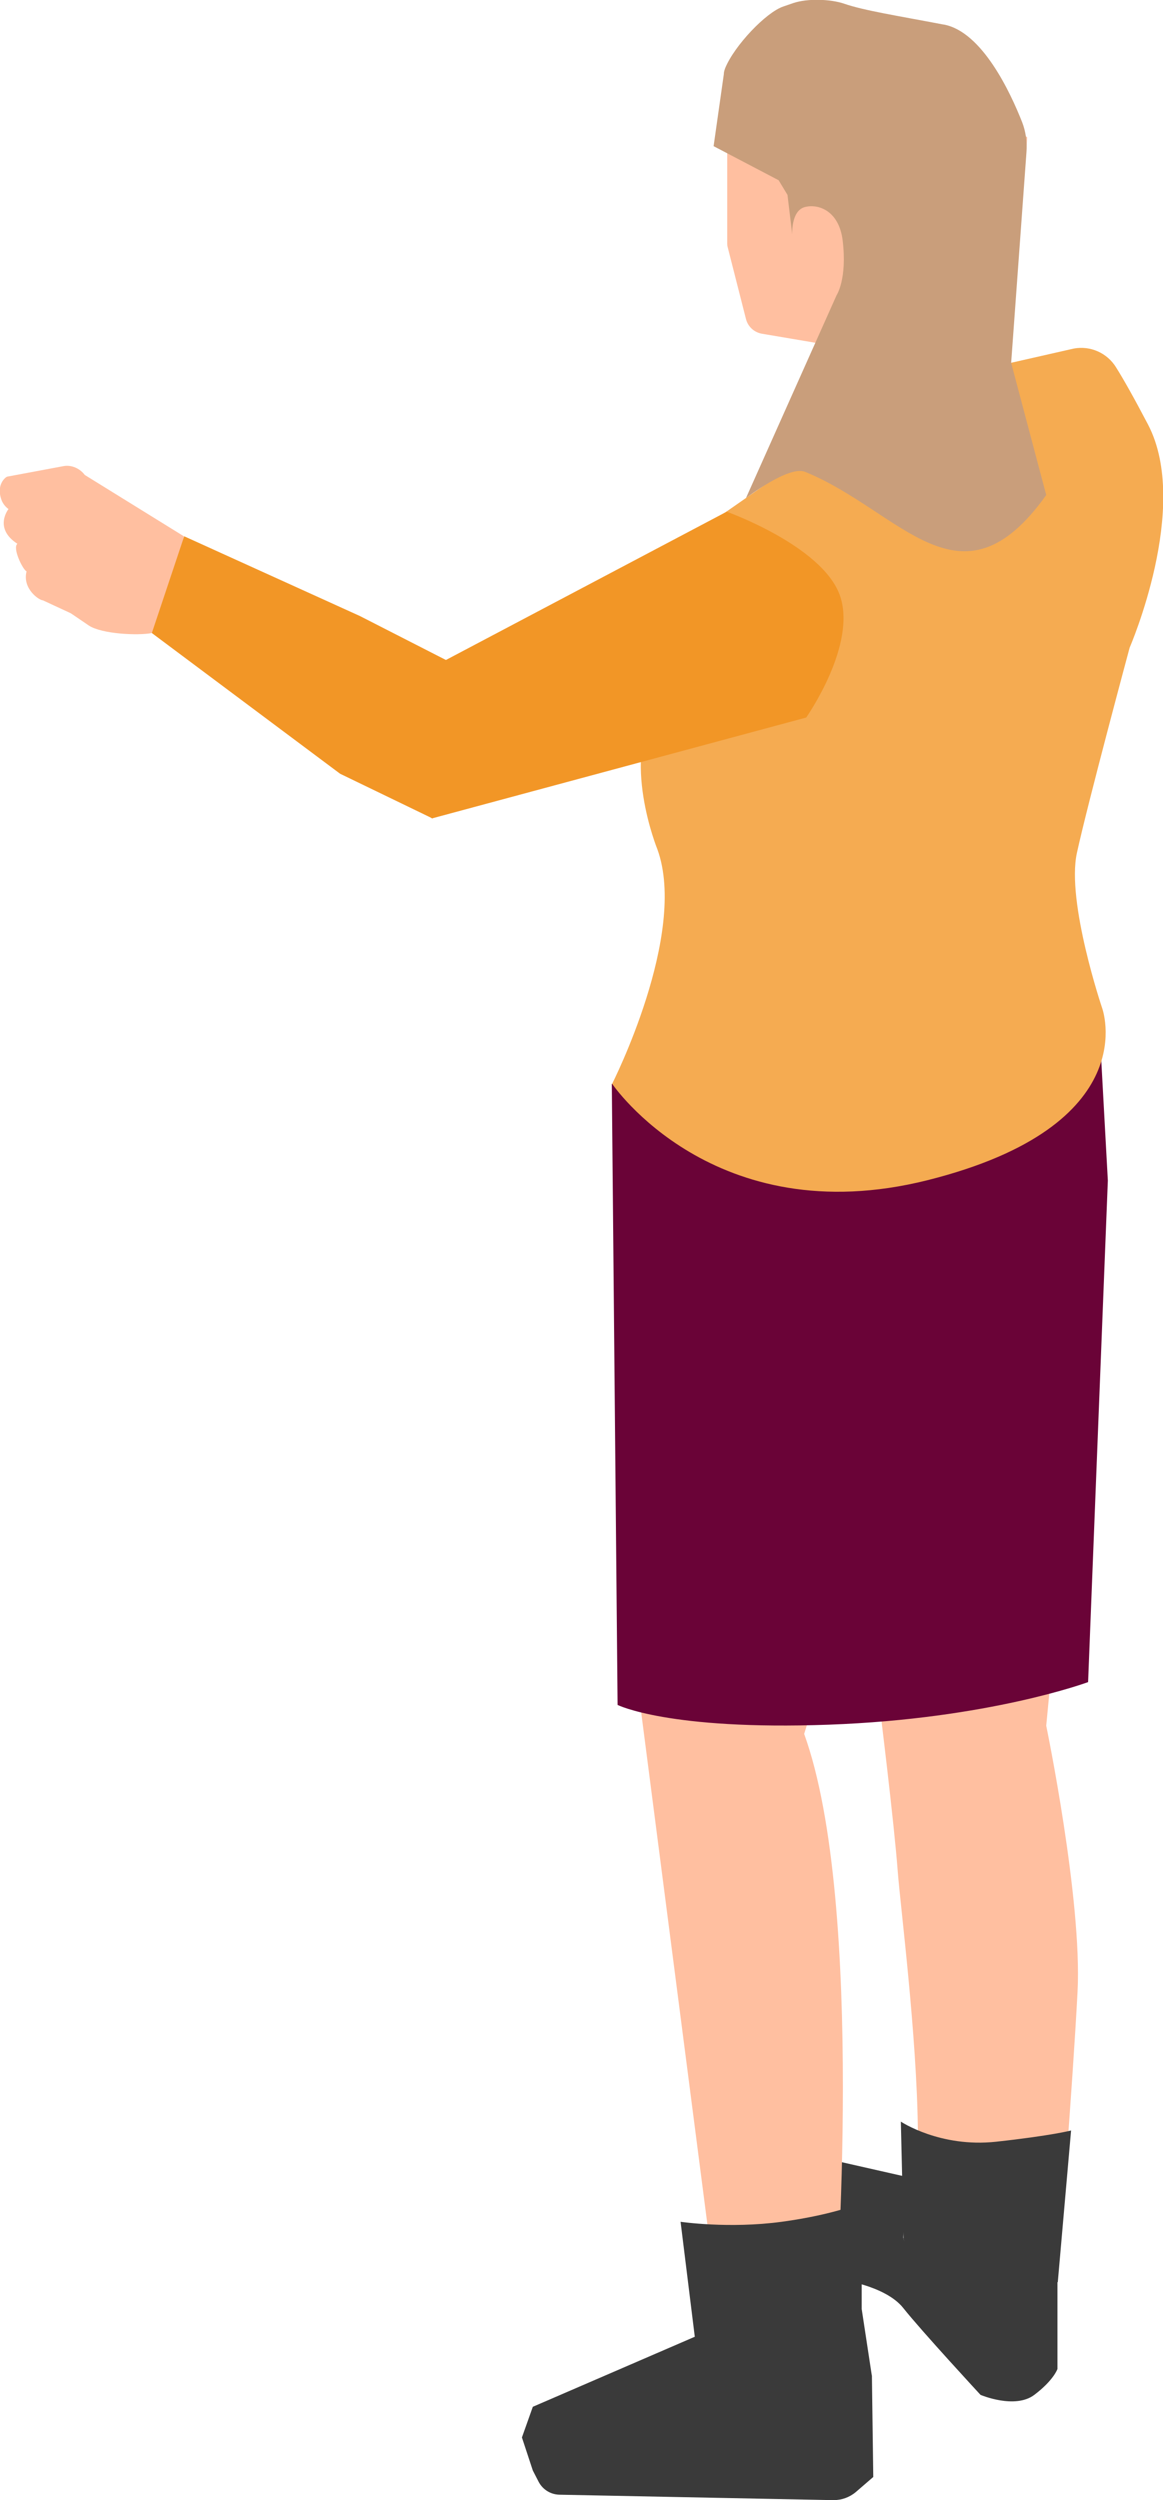
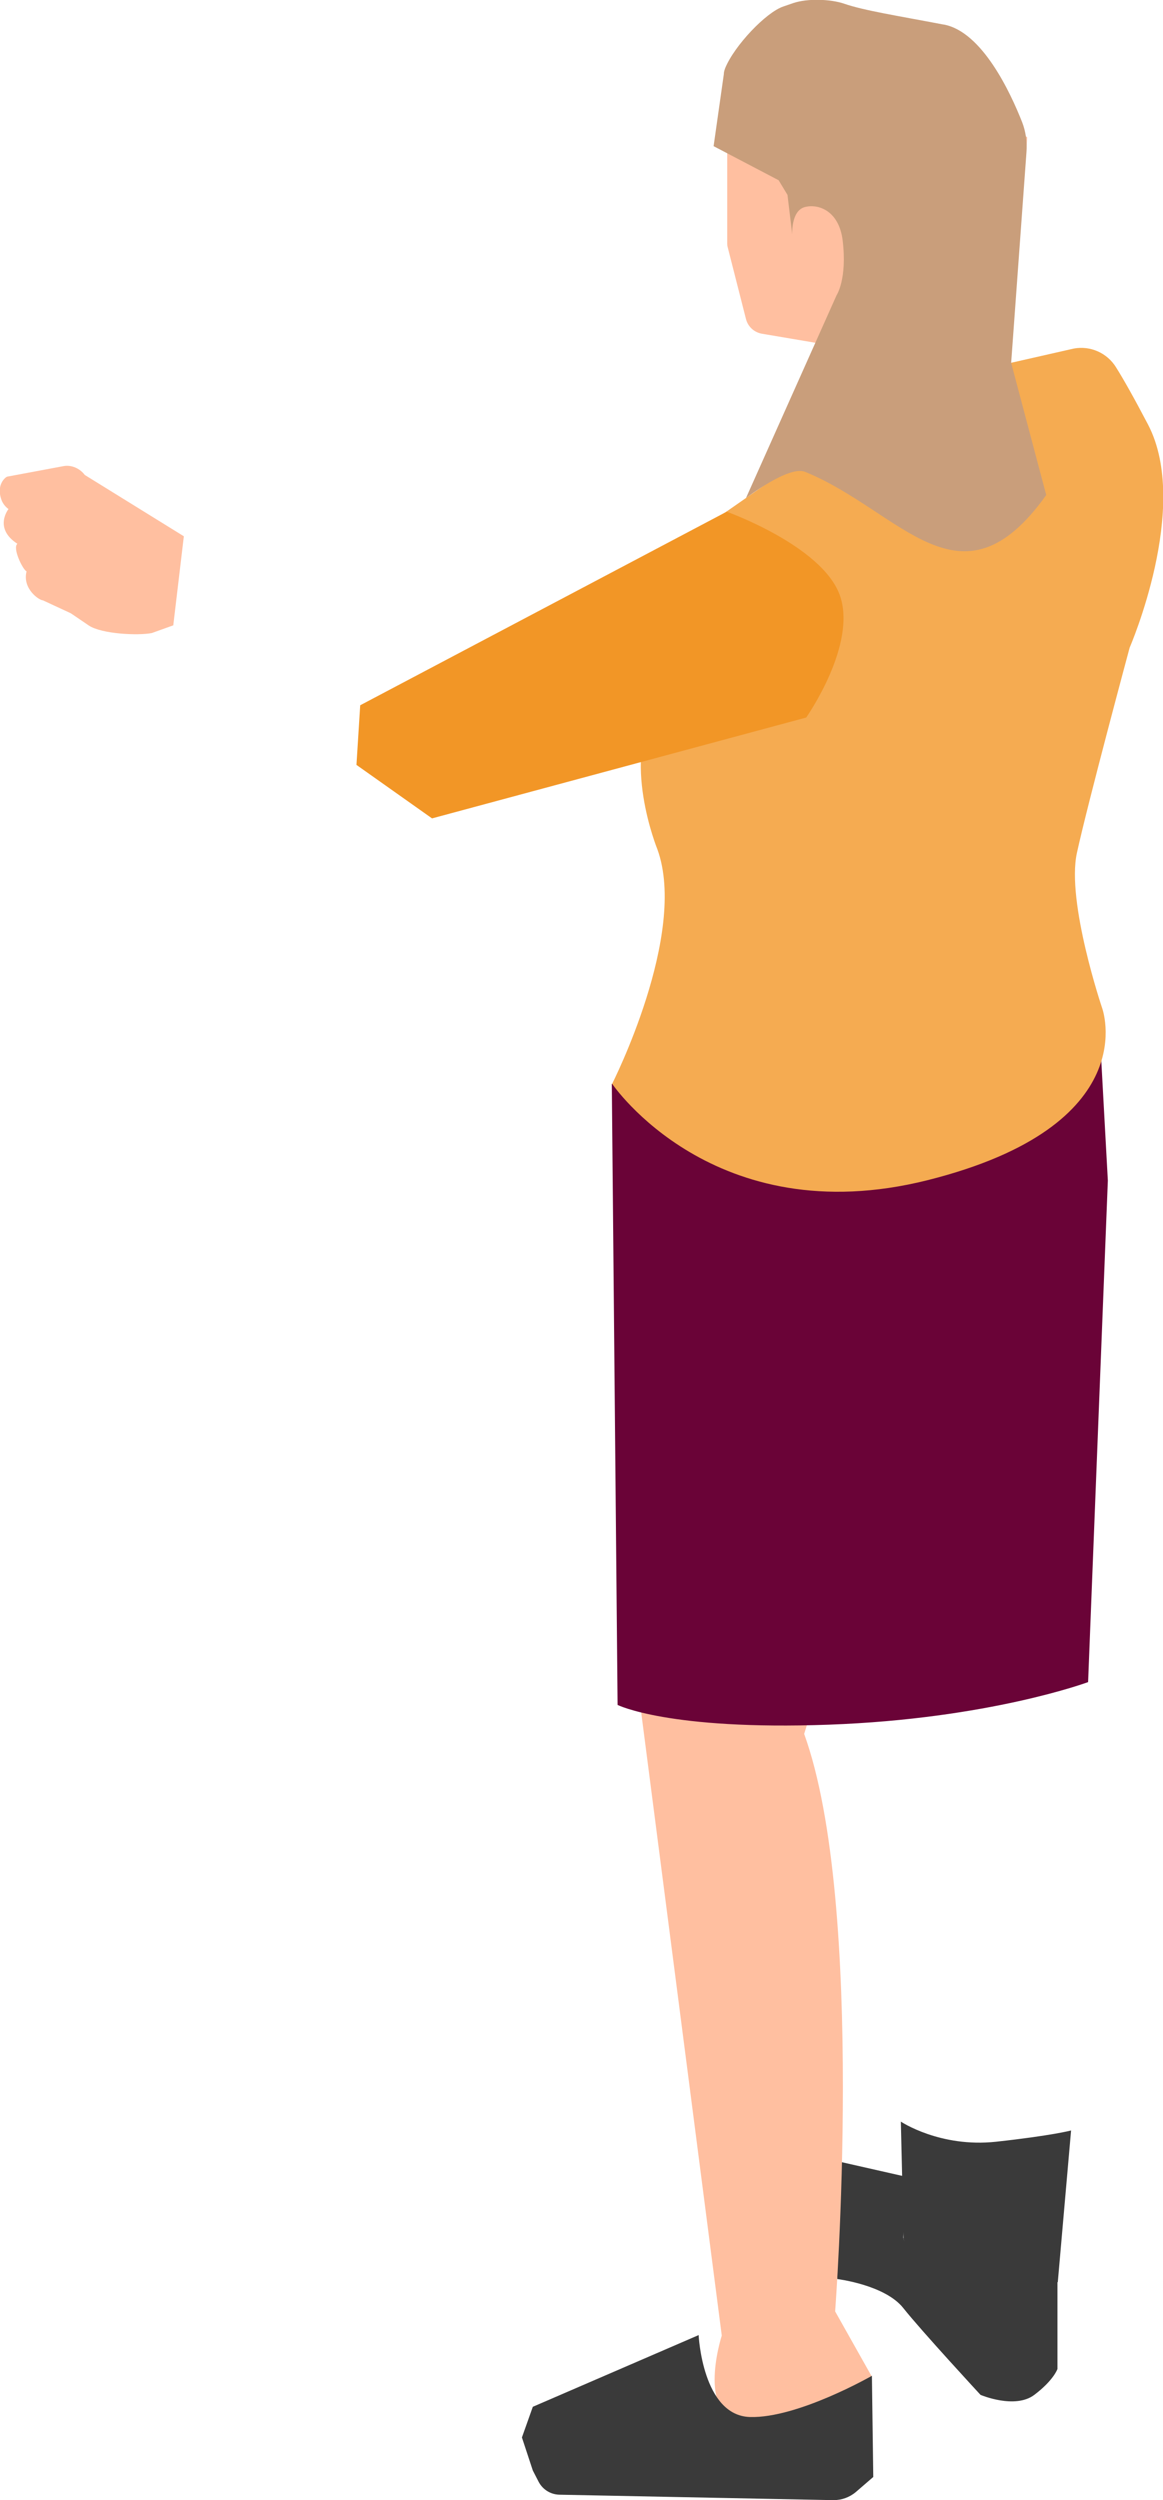
<svg xmlns="http://www.w3.org/2000/svg" id="b" data-name="Ebene 2" viewBox="0 0 34.16 73.38">
  <g id="c" data-name="mittlere Insel">
    <g>
      <path d="M26.62,63.89l-2.12-.48.09,3.48s1.4.17,1.94.85,2.27,2.55,2.27,2.55c0,0,1.01.43,1.58,0s.68-.76.68-.76v-2.97s-2.06.85-3.34.18c-1.09-.57-1.19-1.06-1.19-1.06l.09-1.8Z" style="fill: #3a3a3a;" />
      <path d="M19.31,28.21l-.46,2.82-.23,17.58,2.58,19.94s-.85,2.62.87,2.54c1.44-.06,3.53-1.35,3.53-1.35l-1.07-1.9s.91-11.92-.91-16.95l3.38-10.77,5.25-5.47-.81-7.67s0,1.32-4.45,2.82c-7.81,2.63-7.7-1.58-7.7-1.58Z" style="fill: #ffbfa0;" />
-       <path d="M32.26,34.65l-1.53,16s1.06,5.11.92,7.81-.57,8.12-.57,8.12c0,0-.72.67-2.37.52-1.65-.14-2.16-1.4-2.16-1.4,0,0,.42-1.99.41-3.17-.03-2.81-.51-6.55-.59-7.59-.11-1.47-.54-4.93-.54-4.93l-.16-2.31,1.35-7.58,5.25-5.47Z" style="fill: #ffbfa0;" />
      <path d="M21.36,2.98v4.17s0,.06.01.09l.54,2.12c.06.24.26.41.5.44l1.83.31.16,1.28-.2,1.82s1.79.76,3.92-.1c2.12-.86,2.05-1.84,2.05-1.84.03,0-.78-.04-.95-.62-.13-.46-.17-1.12.24-1.9.51-1,.71-4.72.71-4.72l-4.1-3.02-2.25-.24c-1.31-.14-2.46.89-2.46,2.21Z" style="fill: #ffbfa0;" />
      <path d="M32.31,30.45l.23,4.2-.58,14.72s-2.91,1.08-7.62,1.25c-4.71.17-6.2-.58-6.2-.58l-.17-18.23,1.86.28,12.46-1.66Z" style="fill: #6a0337;" />
      <path d="M24.09,13.1l-4.08,2.84s3.04-.57,3.47,1.55c.22,1.06-3.08,1.56-4.17,3.15-1.1,1.6,0,4.29,0,4.29.9,2.49-1.33,6.88-1.33,6.88,0,0,2.98,4.4,9.26,2.83,6.42-1.61,5.13-5.06,5.13-5.06,0,0-1.05-3.11-.74-4.54.31-1.43,1.55-6.03,1.55-6.03,0,0,1.8-4.14.54-6.55-.42-.8-.72-1.33-.94-1.68-.26-.42-.75-.64-1.24-.55l-2.29.52s.13.31.19.48c.18.52.19.9-1.22,1.54-2.14.97-4.14.32-4.14.32Z" style="fill: #f5ab51;" />
      <path d="M20.51,68.54l-4.86,2.1-.32.9.32.97.17.33c.12.23.35.37.6.38l8.06.16c.24,0,.47-.08.66-.24l.51-.44-.04-2.97s-2.18,1.25-3.58,1.21c-1.4-.04-1.51-2.41-1.51-2.41Z" style="fill: #3a3a3a;" />
      <path d="M27.71.72c-1.36-.26-2.33-.41-2.91-.61-.41-.14-1.08-.16-1.5-.02l-.29.1c-.51.17-1.44,1.15-1.71,1.81-.02.06-.04.11-.04.18l-.3,2.11,1.91,1,.26.43.14,1.16s-.04-.68.36-.8c.4-.11,1.01.1,1.12.97.14,1.15-.18,1.62-.18,1.62l-2.66,5.95s1.26-.97,1.74-.77c2.82,1.15,4.56,4.21,7.08.68l-1.03-3.88.45-6.19c.02-.3-.02-.6-.13-.88-.34-.86-1.17-2.65-2.3-2.86Z" style="fill: #c99e7b;" />
      <path d="M5.1,18.35l-.64.23c-.4.08-1.47.03-1.85-.22l-.53-.36-.82-.38c-.11,0-.61-.34-.48-.85-.11-.05-.42-.68-.27-.81-.71-.46-.26-1.02-.26-1.02,0,0-.13-.08-.2-.25-.18-.47.12-.69.16-.7l1.66-.31c.22-.04.47.06.62.26l2.91,1.8-.31,2.61Z" style="fill: #ffbfa0;" />
      <path d="M21.36,15.01l-10.78,5.69-.11,1.75,2.22,1.57,10.99-2.96s1.52-2.16.98-3.61c-.54-1.44-3.31-2.43-3.31-2.43Z" style="fill: #f29626;" />
-       <polygon points="13.84 19.75 10.57 18.08 5.41 15.74 4.46 18.58 9.99 22.71 12.7 24.02 16.3 20.78 13.84 19.75" style="fill: #f29626;" />
-       <path d="M20.48,69.17l-.49-3.96s1.42.21,2.97,0c1.55-.21,2.35-.56,2.35-.56v3.12l.3,1.97s-3.83,2.39-4.98,1.68c-1.16-.71-.14-2.25-.14-2.25Z" style="fill: #3a3a3a;" />
      <path d="M26.54,65.69l-.08-3.42s1.15.77,2.8.59c1.64-.18,2.2-.33,2.2-.33l-.39,4.45s-2.67.7-3.44.29c-.77-.41-1.1-1.59-1.1-1.59Z" style="fill: #3a3a3a;" />
    </g>
  </g>
</svg>